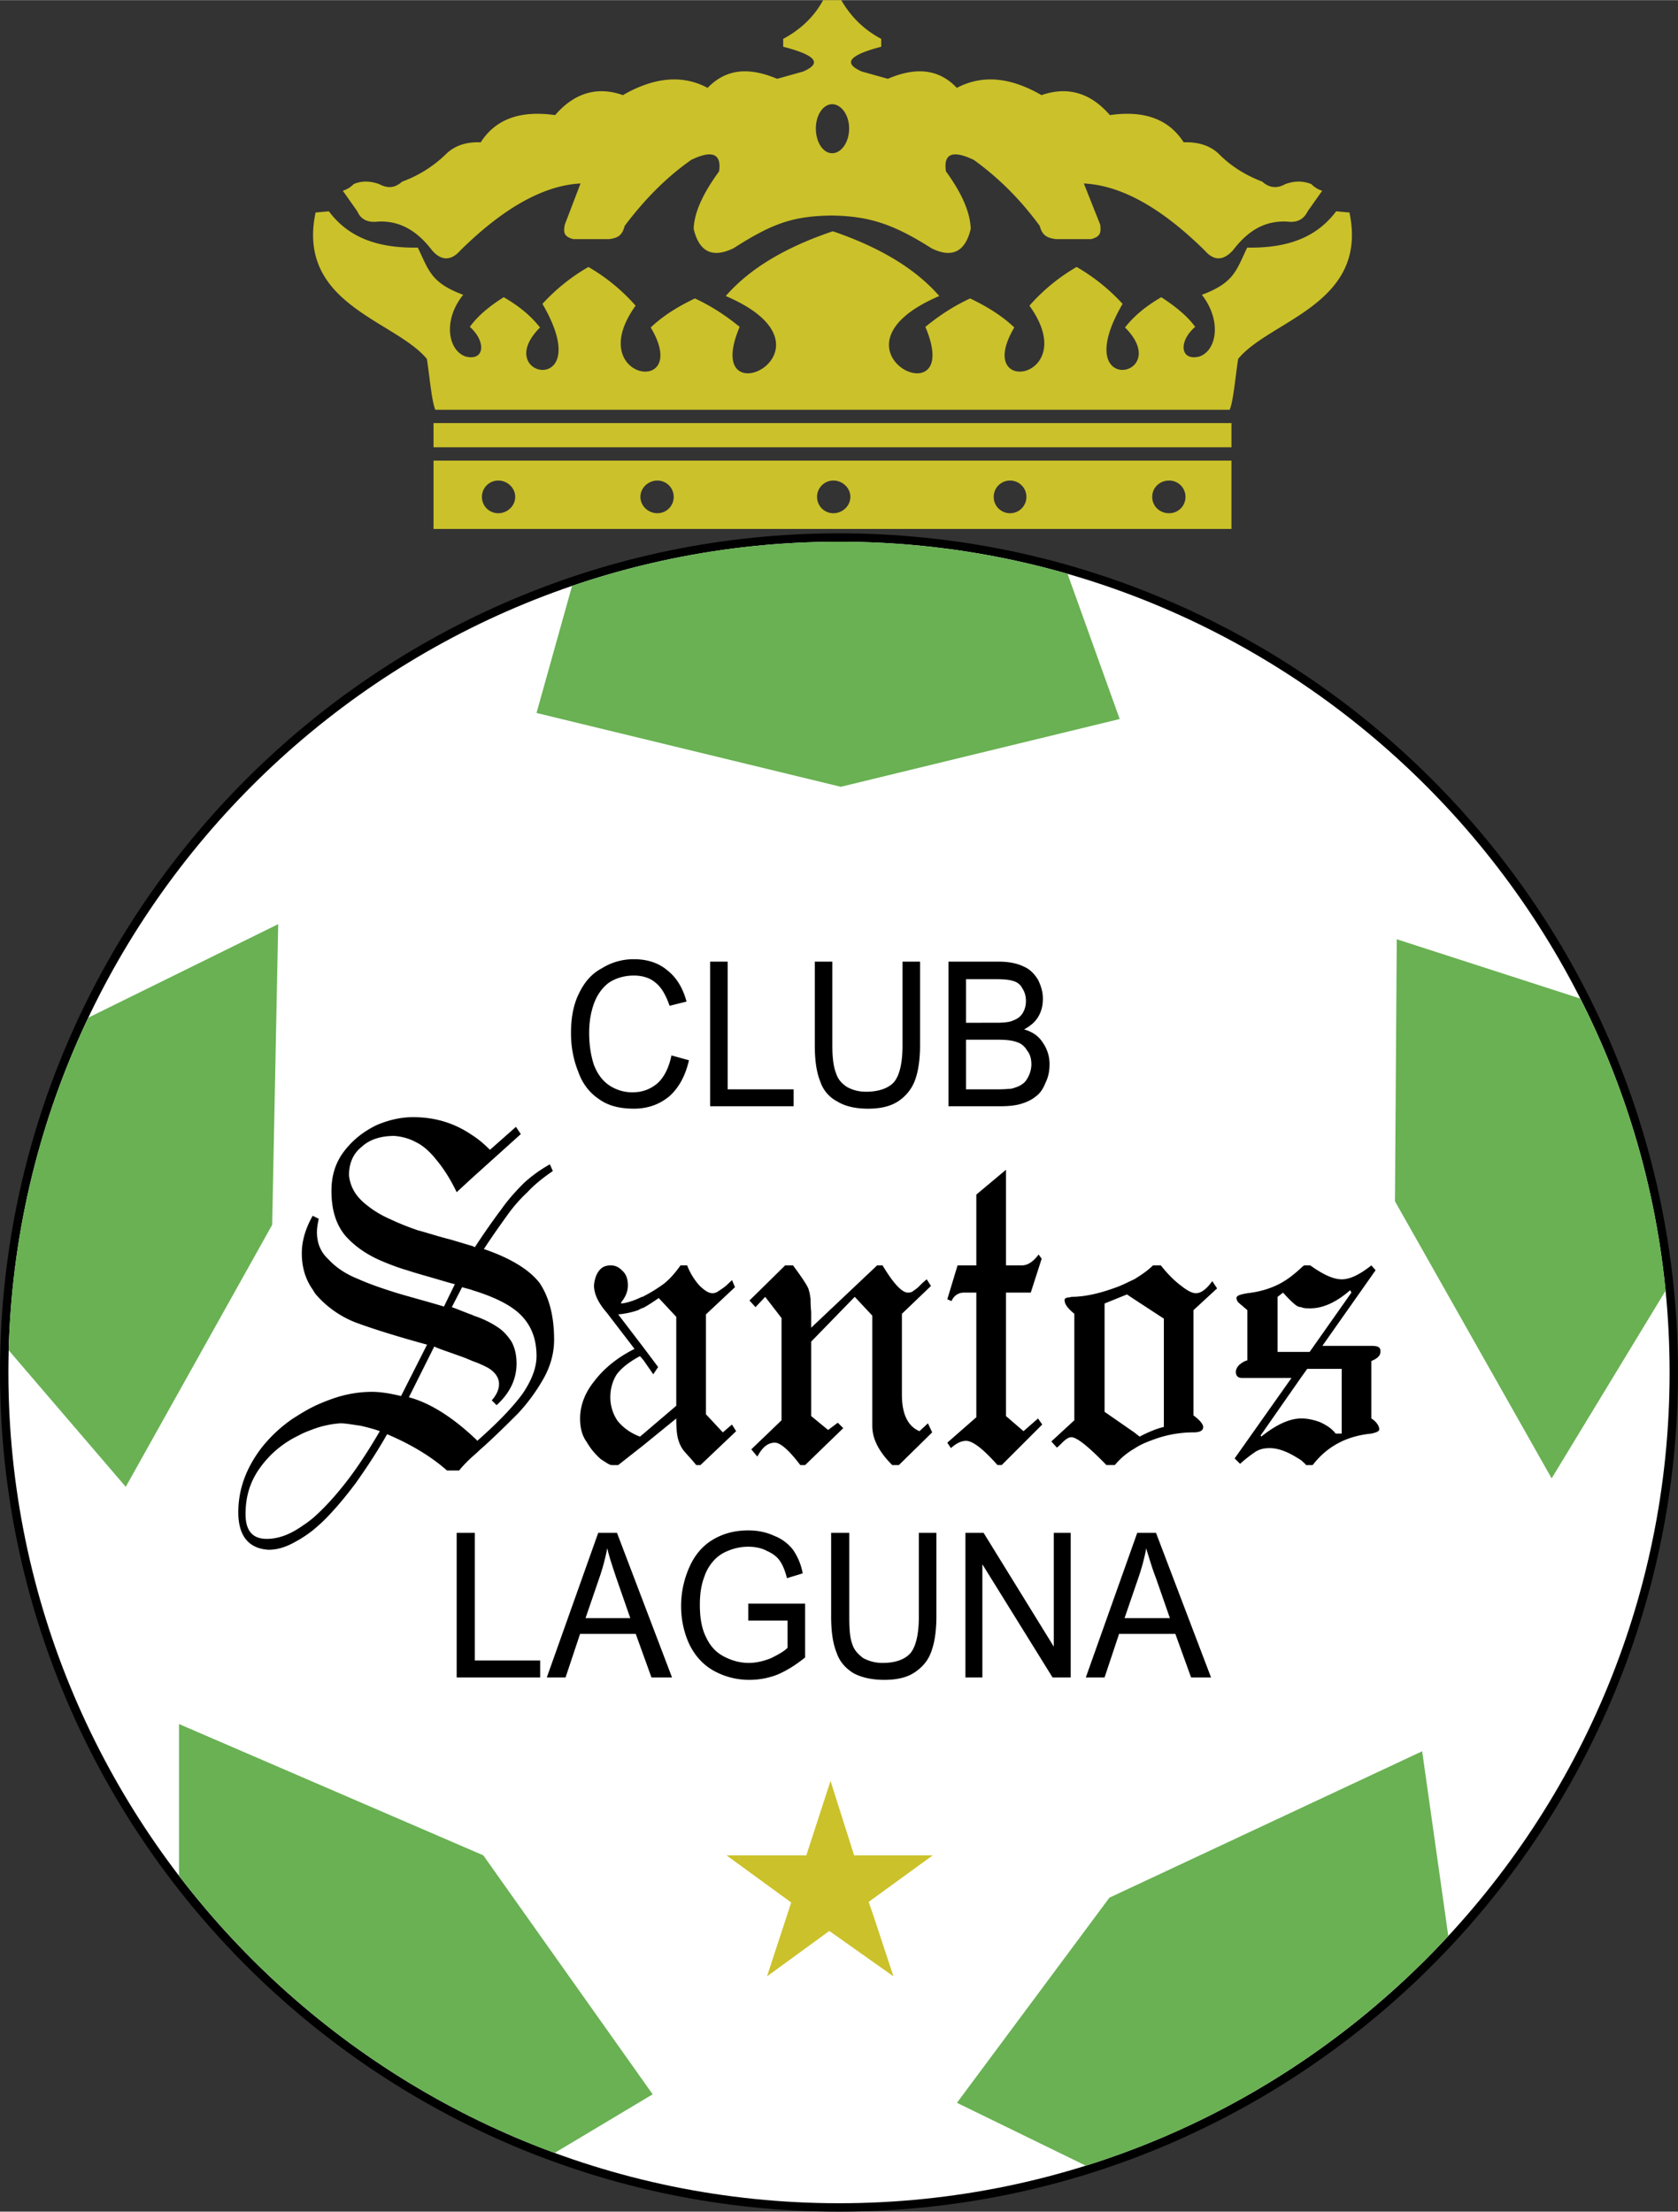
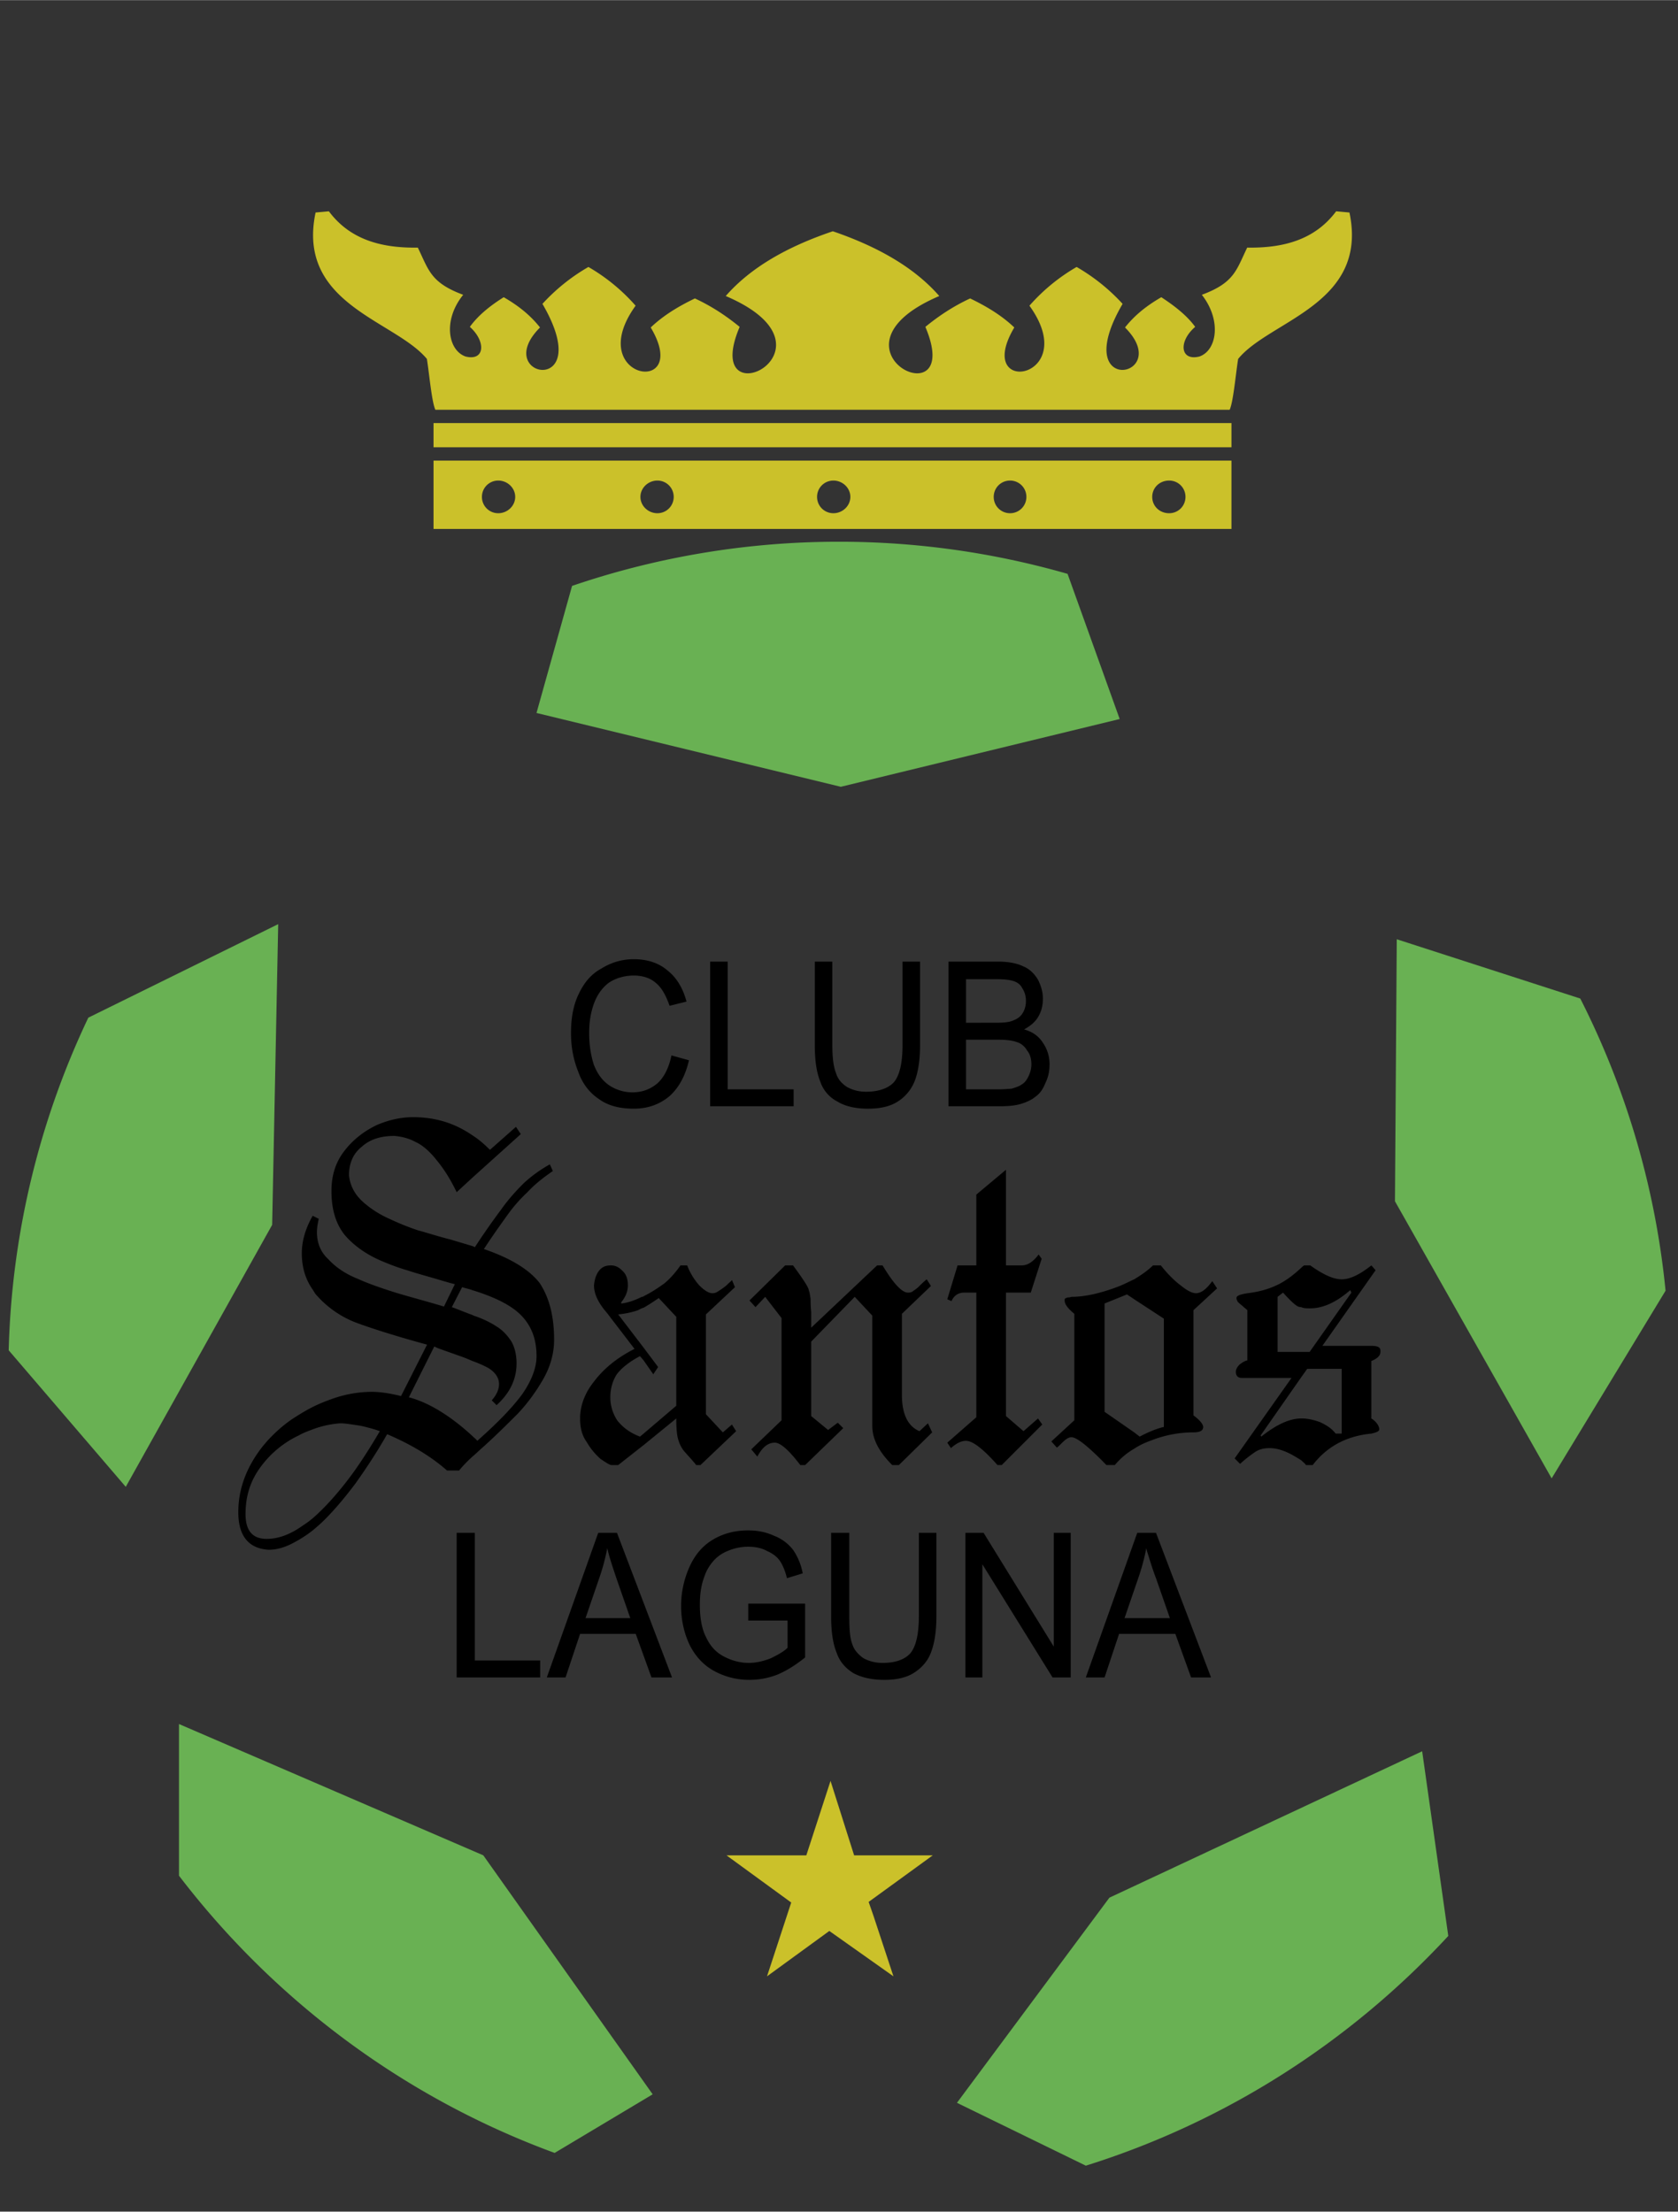
<svg xmlns="http://www.w3.org/2000/svg" width="1897" height="2500" viewBox="0 0 162.234 213.776">
  <rect x="0" y="0" width="162.234" height="213.776" fill="#333333" stroke="none" />
-   <path d="M81.117 51.541C36.389 51.541 0 87.931 0 132.659c0 44.728 36.389 81.117 81.117 81.117 44.729 0 81.117-36.39 81.117-81.117 0-44.728-36.389-81.118-81.117-81.118z" />
-   <path d="M81.117 212.964c44.218 0 80.305-36.087 80.305-80.305 0-44.217-36.087-80.305-80.305-80.305C36.9 52.354.812 88.441.812 132.659s36.087 80.305 80.305 80.305z" fill="#fff" />
  <path d="M46.784 120.727c.877-1.345 1.638-2.397 2.223-3.216a14.654 14.654 0 0 1 1.988-2.281c.703-.76 1.521-1.403 2.457-2.046l-.292-.644a13.129 13.129 0 0 0-2.515 1.813c-.702.702-1.462 1.521-2.164 2.515a69.724 69.724 0 0 0-2.574 3.686c-.058-.059-.117-.059-.233-.118-.41-.117-1.17-.35-2.165-.643-1.17-.292-2.223-.643-3.1-.877a24.55 24.55 0 0 1-2.632-1.053c-.936-.409-1.696-.877-2.339-1.404-1.053-.818-1.579-1.753-1.696-2.865 0-1.17.41-2.106 1.229-2.75.76-.702 1.813-1.053 3.158-1.053.702.059 1.404.234 2.047.585.643.292 1.345.878 1.988 1.696.643.76 1.345 1.812 1.989 3.158l1.521-1.403 4.679-4.211-.468-.703-2.515 2.223c-.526-.526-1.053-.994-1.696-1.403-1.697-1.17-3.568-1.755-5.732-1.755-1.111 0-2.281.234-3.509.76-1.229.585-2.281 1.404-3.101 2.457-.877 1.111-1.286 2.398-1.286 3.918 0 1.871.468 3.275 1.345 4.327.878.995 2.106 1.873 3.686 2.516.701.293 1.462.584 2.28.819.877.292 1.755.526 2.75.819.995.292 1.579.468 1.871.526l-1.053 2.164c-1.754-.527-3.333-.937-4.679-1.346-1.287-.41-2.515-.818-3.684-1.345-1.17-.468-2.106-1.112-2.808-1.872-.76-.702-1.111-1.579-1.111-2.632 0-.351.058-.76.175-1.287l-.585-.292c-.702 1.229-1.053 2.456-1.053 3.626 0 1.344.351 2.515 1.053 3.509.117.176.234.409.41.585a9.762 9.762 0 0 0 3.685 2.573c1.404.527 3.743 1.287 6.96 2.165l-2.515 4.97c-1.17-.292-2.105-.409-2.808-.409-1.287 0-2.632.235-3.918.702-.644.234-1.229.468-1.813.761-.702.351-1.345.76-1.988 1.169a13.686 13.686 0 0 0-2.983 2.808c-1.463 1.93-2.223 3.977-2.223 6.2 0 2.281.994 3.509 2.924 3.627.819 0 1.638-.235 2.574-.761a11.913 11.913 0 0 0 1.696-1.111c.351-.292.761-.643 1.169-1.052.936-.936 1.93-2.106 2.983-3.509.995-1.404 2.048-2.984 3.042-4.738 2.34.994 4.27 2.165 5.791 3.509h1.17c.234-.293.644-.761 1.287-1.344.351-.293.702-.645 1.111-.996 1.287-1.169 2.34-2.223 3.276-3.158.935-.994 1.754-2.106 2.456-3.334s1.053-2.515 1.053-3.801c0-2.281-.468-4.095-1.404-5.498-.997-1.287-2.811-2.399-5.384-3.276zm-13.686 22.986c-.935 1.169-1.93 2.223-2.866 3.042-.292.233-.585.468-.877.643-1.287.936-2.457 1.345-3.568 1.345-1.345 0-2.047-.76-2.047-2.397 0-1.755.468-3.218 1.462-4.562a9.736 9.736 0 0 1 3.685-3.042c.41-.234.877-.41 1.345-.585a9.302 9.302 0 0 1 2.69-.585c.468 0 1.112.118 1.93.234.76.175 1.404.351 1.872.526-1.169 1.989-2.34 3.802-3.626 5.381zm17.429-9.007c-.936 1.287-2.397 2.807-4.386 4.562-.117-.175-.292-.292-.468-.468-2.223-2.046-4.329-3.274-6.142-3.743l2.457-4.913c.292.175 1.053.409 2.339.877.526.176.936.351 1.346.526.643.234 1.169.468 1.579.702.644.41.995.937.995 1.521 0 .526-.234 1.053-.702 1.579l.467.468c1.287-1.169 1.93-2.515 1.93-4.035 0-.819-.175-1.58-.526-2.164-.351-.527-.818-1.054-1.404-1.404-.526-.351-1.228-.703-2.047-.995-.059 0-.175-.058-.292-.117-.644-.234-1.346-.526-1.989-.761l.994-1.929c.351.116.702.175.995.292 2.105.643 3.626 1.404 4.562 2.282 1.111 1.052 1.638 2.397 1.638 4.094 0 1.111-.468 2.339-1.346 3.626zM133.464 130.67v-.117c0-.352-.292-.468-.877-.468h-4.737l5.147-7.311-.41-.467c-1.11.877-2.047 1.345-2.865 1.345s-1.813-.468-3.042-1.345h-.584a1.277 1.277 0 0 0-.292.233c-.877.819-1.638 1.346-2.397 1.697-.878.409-1.814.644-2.809.76-.701.117-1.052.234-1.052.467 0 .118.058.235.116.352.118.116.235.234.468.41.176.175.352.292.468.409v4.854c-.292.059-.526.235-.76.41-.234.235-.351.468-.351.703 0 .409.233.585.584.585h4.796l-5.498 7.778.527.526a12.39 12.39 0 0 1 1.403-1.111c.409-.292.877-.409 1.462-.409s1.228.175 1.931.526c.467.234.818.468 1.11.644.176.175.351.292.468.468h.644c1.345-1.754 3.217-2.808 5.673-3.042.527-.117.761-.234.761-.409 0-.176-.059-.351-.234-.585a1.899 1.899 0 0 0-.527-.468v-5.557c.585-.234.877-.527.877-.878zm-9.943 0v-5.323l.526-.409c.585.644.995 1.052 1.346 1.287a.836.836 0 0 0 .409.116c.234.117.527.117.877.117 1.229 0 2.515-.584 3.86-1.754l.118.234-4.037 5.732h-3.099zm6.2 7.896h-.586c-.35-.468-.877-.818-1.52-1.111-.644-.234-1.228-.352-1.754-.352h-.059c-1.11 0-2.397.585-3.86 1.754l-.059-.116 3.918-5.615.585-.818h3.333v6.258zM69.887 138.449l-1.637-1.754v-9.65l2.807-2.632-.292-.702c0 .058-.234.233-.526.526-.351.292-.644.468-.819.585a.944.944 0 0 1-.526.175c-.351 0-.76-.234-1.287-.76a6.31 6.31 0 0 1-1.17-1.93h-.644c-.409.584-.936 1.228-1.579 1.754-.644.467-1.287.877-1.988 1.229-.059.058-.117.058-.176.058-.702.352-1.404.584-1.989.643v-.116c.468-.584.644-1.111.644-1.638 0-.643-.176-1.111-.585-1.462-.351-.351-.702-.467-1.053-.467-.468 0-.819.117-1.111.467-.292.352-.468.819-.527 1.462 0 .818.41 1.695 1.229 2.632l2.69 3.509c-1.755.878-3.042 1.988-3.919 3.158-.936 1.17-1.344 2.398-1.344 3.568 0 .877.175 1.638.643 2.282a6.493 6.493 0 0 0 1.345 1.637c.526.35.877.585 1.053.585h.643l2.457-1.931 3.158-2.573c0 .936.059 1.58.175 1.989.117.41.292.819.585 1.17s.702.76 1.169 1.345h.41l3.45-3.275-.409-.643-.877.759zm-4.503-2.574l-3.158 2.691-.351.292c-.936-.351-1.638-.877-2.164-1.52a4.037 4.037 0 0 1-.702-2.282c0-.877.234-1.579.585-2.164.409-.584 1.17-1.228 2.281-1.813l.351.408.936 1.346.468-.702-1.404-1.872-2.457-3.216a7.999 7.999 0 0 0 1.93-.41c.116-.058.292-.176.526-.234.41-.233.877-.526 1.462-.936l1.696 1.814v8.598zM98.956 138.332l-1.696-1.462v-11.932h2.398l1.053-3.275-.293-.41c-.526.702-1.053 1.053-1.637 1.053H97.26v-9.242l-2.866 2.398v6.844H92.58l-.993 3.275.409.175c.234-.526.643-.819 1.229-.819h1.169v12.049l-2.807 2.457.35.526c.526-.467.994-.702 1.462-.702.643 0 1.638.761 3.041 2.34h.41l3.918-3.918-.41-.585-1.402 1.228zM88.896 138.332c-1.111-.468-1.696-1.638-1.696-3.509v-7.837l2.807-2.691-.41-.643a8.733 8.733 0 0 0-.759.702 3.24 3.24 0 0 1-.527.409c-.117.117-.292.175-.526.175-.585 0-1.404-.877-2.457-2.631h-.526l-6.375 6.024v-1.521c-.059-.643-.059-1.053-.059-1.287-.059-.292-.059-.526-.175-.819 0-.234-.526-1.052-1.521-2.397h-.761L72.46 125.7l.585.642.936-.994 1.58 2.048v9.884l-2.924 2.807.585.703c.468-.878.994-1.346 1.696-1.346.526 0 1.345.701 2.457 2.164h.468l3.685-3.568-.528-.527-.936.703-1.637-1.346v-7.194l4.211-4.329 1.696 1.814v10.645c0 1.287.643 2.516 1.93 3.802h.643l3.217-3.159-.409-.877-.819.76zM117.672 124.528l-.468-.702c-.584.819-1.11 1.17-1.579 1.17-.351 0-.818-.234-1.404-.702-.643-.468-1.345-1.169-1.988-1.988h-.76c-.468.467-1.053.877-1.813 1.345-.527.233-1.054.526-1.697.76-1.579.584-3.04.935-4.386.935-.118.059-.292.059-.351.059-.117.058-.235.058-.235.117-.059 0-.059.059-.059.176 0 .35.293.759.937 1.287v10.293l-2.223 2.047.527.585c.059 0 .234-.176.527-.468.351-.352.643-.527.877-.527.526 0 1.637.877 3.392 2.69h.819a6.875 6.875 0 0 1 1.872-1.579c.526-.352 1.052-.584 1.696-.819a11.183 11.183 0 0 1 4.034-.76c.645 0 .937-.175.937-.527 0-.233-.292-.643-.937-1.11v-10.177l2.282-2.105zm-5.147 13.394c-.526.118-1.346.41-2.339.936l-.526-.409-2.867-1.988V125.99l2.164-.876.703.468 2.865 1.872v10.468zM45.907 148.158h-1.755v13.979h8.072V160.5h-6.317zM72.344 156.639h3.801v2.632c-.351.351-.877.643-1.579.994-.702.292-1.462.467-2.164.467-.877 0-1.696-.233-2.457-.643-.76-.41-1.287-.995-1.696-1.872-.41-.819-.585-1.872-.585-3.1 0-.994.117-1.93.468-2.807.175-.526.468-.995.818-1.404.352-.409.819-.76 1.404-.994a5.003 5.003 0 0 1 1.989-.41c.643 0 1.287.117 1.813.41.526.233.936.526 1.228.935.293.409.526.995.702 1.696l1.521-.467a5.834 5.834 0 0 0-.936-2.28 4.221 4.221 0 0 0-1.813-1.346c-.761-.351-1.579-.527-2.515-.527-1.287 0-2.398.293-3.393.878-.994.585-1.754 1.462-2.281 2.632s-.819 2.456-.819 3.802c0 1.345.292 2.632.819 3.743.526 1.053 1.287 1.93 2.34 2.515a7.047 7.047 0 0 0 3.45.878c.936 0 1.872-.176 2.75-.526.936-.41 1.754-.937 2.632-1.639V155h-5.498v1.639zM58.774 148.158h-.936l-4.971 13.979h1.813l1.404-4.211h5.38l1.521 4.211h1.988l-5.322-13.979h-.877zm0 8.247H56.61l1.404-4.094a20.3 20.3 0 0 0 .702-2.691c0 .118.059.234.059.293.175.702.468 1.579.819 2.631l1.345 3.861h-2.165zM111.765 148.158H109.952l-4.972 13.979h1.813l1.404-4.211h5.439l1.521 4.211h1.929l-5.321-13.979zm-.876 8.247h-2.165l1.404-4.094c.293-.877.526-1.755.702-2.691 0 .118.059.234.059.293.232.702.468 1.579.876 2.631l1.345 3.861h-2.221zM88.838 156.23c0 1.754-.292 2.924-.819 3.567-.526.585-1.404.936-2.69.936a3.866 3.866 0 0 1-1.872-.467c-.468-.352-.877-.761-1.053-1.346-.234-.584-.292-1.462-.292-2.69v-8.072h-1.755v8.072c0 1.52.175 2.632.526 3.509.293.877.878 1.521 1.638 1.989.761.409 1.755.644 2.983.644 1.229 0 2.223-.234 2.983-.761.76-.526 1.287-1.169 1.579-2.047.293-.818.468-1.93.468-3.333v-8.072h-1.695v8.071zM101.881 159.154l-6.785-10.996h-1.755v13.979h1.638V151.2l6.785 10.937h1.755v-13.979h-1.638zM70.355 92.945h-1.696v13.979h8.072v-1.638h-6.376zM63.57 104.701c-.702.585-1.462.877-2.456.877a4.069 4.069 0 0 1-2.165-.644c-.702-.468-1.169-1.112-1.521-1.989-.292-.877-.467-1.93-.467-3.1 0-.936.117-1.813.409-2.691.292-.877.761-1.579 1.404-2.105.644-.468 1.521-.761 2.515-.761.819 0 1.579.234 2.105.702.584.467.995 1.228 1.345 2.222l1.638-.409c-.351-1.287-.936-2.281-1.813-2.983-.877-.761-1.989-1.111-3.275-1.111a5.781 5.781 0 0 0-3.1.877c-.994.526-1.696 1.345-2.223 2.457-.526 1.053-.76 2.339-.76 3.802 0 1.345.233 2.574.701 3.743.41 1.17 1.111 2.047 1.989 2.632.877.643 1.988.937 3.393.937 1.346 0 2.457-.41 3.393-1.17.936-.818 1.579-1.988 1.93-3.509l-1.696-.468c-.234 1.17-.702 2.106-1.346 2.691zM87.259 101.016c0 1.755-.293 2.925-.82 3.568-.526.585-1.462.936-2.69.936-.76 0-1.345-.176-1.872-.468-.526-.351-.877-.761-1.053-1.345-.234-.585-.351-1.462-.351-2.691v-8.071h-1.696v8.071c0 1.521.175 2.632.526 3.51a3.357 3.357 0 0 0 1.638 1.93c.76.468 1.754.703 2.983.703 1.228 0 2.222-.234 2.982-.761a4.158 4.158 0 0 0 1.58-2.047c.292-.819.468-1.93.468-3.334v-8.071h-1.696v8.07zM100.828 100.782c-.41-.643-.994-1.053-1.814-1.287.645-.351 1.112-.76 1.404-1.287.293-.526.41-1.053.41-1.696 0-.644-.176-1.228-.468-1.813-.351-.585-.819-1.053-1.403-1.287-.584-.292-1.403-.468-2.398-.468H91.704v13.979h4.914c.877 0 1.521-.059 2.105-.234.585-.176 1.053-.41 1.404-.702.41-.292.702-.702.935-1.287.293-.585.411-1.17.411-1.813a3.607 3.607 0 0 0-.645-2.105zM93.4 94.641h2.925c.76 0 1.287.059 1.637.175.41.117.702.351.877.702.233.351.351.76.351 1.228s-.118.877-.351 1.229c-.235.351-.526.526-.995.702-.292.117-.819.175-1.52.175H93.4v-4.211zm6.024 9.417c-.175.351-.352.585-.643.76-.234.176-.585.292-.995.41-.175 0-.584.058-1.169.058H93.4v-4.796h3.041c.82 0 1.404.059 1.873.234.409.117.759.409.995.819.292.35.409.818.409 1.345a2.673 2.673 0 0 1-.294 1.17z" />
  <path fill="#cbc12a" d="M80.298 172.139l2.281 7.194h7.604l-6.2 4.503.468 1.345 1.93 5.849-6.199-4.386-6.025 4.386 2.34-7.135-6.259-4.562h7.72zM113.037 44.51H41.915v6.609h77.146V44.51h-6.024zm-64.864 5.088a1.573 1.573 0 0 1-1.579-1.579c0-.877.701-1.579 1.579-1.579s1.638.702 1.638 1.579-.76 1.579-1.638 1.579zm15.383 0c-.877 0-1.638-.702-1.638-1.579s.761-1.579 1.638-1.579c.877 0 1.579.702 1.579 1.579s-.702 1.579-1.579 1.579zm17.02 0c-.877 0-1.58-.702-1.58-1.579s.703-1.579 1.58-1.579c.877 0 1.638.702 1.638 1.579-.001.877-.761 1.579-1.638 1.579zm17.079 0c-.877 0-1.58-.702-1.58-1.579s.703-1.579 1.58-1.579 1.579.702 1.579 1.579a1.573 1.573 0 0 1-1.579 1.579zm15.382 0c-.936 0-1.637-.702-1.637-1.579s.701-1.579 1.637-1.579c.878 0 1.579.702 1.579 1.579s-.701 1.579-1.579 1.579zM41.915 40.884h77.146v2.339H41.915zM42.092 39.597c-.352-.761-.585-3.451-.819-4.914-3.1-3.743-12.634-5.264-10.762-14.154l1.287-.117c2.047 2.749 5.089 3.567 8.598 3.509 1.053 2.164 1.229 3.392 4.387 4.562-1.989 2.457-1.462 5.38.233 5.966 1.872.467 1.989-1.462.41-2.866.76-1.053 1.872-1.989 3.276-2.866 1.521.877 2.631 1.813 3.509 2.925-4.854 4.854 5.557 6.843.234-2.282a18.536 18.536 0 0 1 4.445-3.567 18.176 18.176 0 0 1 4.562 3.744c-5.147 7.135 5.498 8.89 1.462 2.105 1.228-1.17 2.69-2.047 4.27-2.807 1.638.76 3.042 1.696 4.328 2.749-3.919 9.241 10.703 2.164-1.346-2.983 2.457-2.808 6.024-4.796 10.353-6.259 4.27 1.463 7.838 3.451 10.294 6.259-12.049 5.147 2.573 12.224-1.346 2.983 1.287-1.053 2.691-1.989 4.329-2.749 1.579.76 3.042 1.637 4.27 2.807-4.036 6.785 6.609 5.029 1.463-2.105a18.159 18.159 0 0 1 4.562-3.744 18.604 18.604 0 0 1 4.445 3.567c-5.323 9.125 5.088 7.136.233 2.282.877-1.111 1.99-2.047 3.509-2.925 1.346.877 2.515 1.813 3.276 2.866-1.638 1.404-1.462 3.333.409 2.866 1.697-.585 2.164-3.509.234-5.966 3.159-1.17 3.333-2.398 4.387-4.562 3.51.059 6.55-.76 8.598-3.509l1.287.117c1.871 8.89-7.721 10.411-10.762 14.154-.234 1.462-.468 4.153-.819 4.914H42.092z" />
-   <path d="M126.782 17.781c-.878-.351-1.697-.292-2.515 0-.819.468-1.579.351-2.223-.234-1.52-.584-2.924-1.403-4.152-2.632-.819-.819-1.989-1.229-3.451-1.17-1.463-2.281-3.86-3.1-7.136-2.632-1.871-2.164-4.094-2.808-6.609-1.93-3.042-1.755-5.732-1.989-8.188-.702-1.872-1.988-4.21-1.93-6.667-.877l-2.515-.702c-1.871-.819-1.228-1.58 1.872-2.398v-.76C83.441 2.808 82.214 1.521 81.336 0h-1.755c-.819 1.521-2.106 2.808-3.86 3.744v.76c3.159.818 3.802 1.579 1.93 2.398l-2.515.702c-2.515-1.053-4.796-1.111-6.726.877-2.398-1.287-5.147-1.053-8.188.702-2.457-.877-4.679-.234-6.551 1.93-3.334-.468-5.732.351-7.194 2.632-1.462-.059-2.574.351-3.392 1.17a11.857 11.857 0 0 1-4.211 2.632c-.644.585-1.345.702-2.222.234-.819-.292-1.638-.351-2.457 0a2.452 2.452 0 0 1-1.053.643l1.404 1.989c.351.818 1.053 1.111 1.988.994 2.281-.117 3.919 1.053 5.264 2.807.877.995 1.813.995 2.691 0 4.386-4.328 8.247-6.316 11.639-6.492l-1.521 3.977c-.176.877 0 1.17.819 1.404h3.451c.936-.117 1.287-.409 1.521-1.287 2.164-2.865 4.27-4.854 6.434-6.375 2.164-1.052 2.925-.468 2.69 1.112-1.58 2.164-2.398 3.977-2.457 5.556.526 2.223 1.813 2.866 3.86 1.872 3.743-2.398 5.732-3.1 9.417-3.159h.117c3.569.059 5.907.819 9.593 3.159 1.988.995 3.275.351 3.802-1.872-.059-1.579-.819-3.393-2.398-5.556-.234-1.58.467-2.164 2.69-1.112 2.105 1.521 4.269 3.51 6.375 6.375.235.878.644 1.17 1.58 1.287h3.392c.819-.233.994-.526.877-1.404l-1.58-3.977c3.451.175 7.311 2.164 11.697 6.492.877.995 1.755.995 2.691 0 1.345-1.754 2.924-2.924 5.265-2.807.935.117 1.578-.176 1.988-.994l1.404-1.989a2.446 2.446 0 0 1-1.053-.643zm-46.324-2.984c-.877 0-1.579-1.053-1.579-2.398 0-1.287.702-2.339 1.579-2.339.878 0 1.638 1.053 1.638 2.339.001 1.346-.76 2.398-1.638 2.398z" fill="#cbc12a" />
  <path d="M26.313 118.388l.584-29.069L8.539 98.36a79.639 79.639 0 0 0-7.698 32.154l11.318 13.199 14.154-25.325zM134.868 116.106l15.149 26.788 11.014-18.138a79.597 79.597 0 0 0-8.244-28.244l-17.744-5.732-.175 25.326zM81.292 76.042l26.963-6.551-5.04-14.033a79.87 79.87 0 0 0-22.1-3.104 79.766 79.766 0 0 0-25.806 4.268l-3.438 12.284 29.421 7.136zM46.726 179.333l-29.42-12.692v14.662c9.235 12.077 21.807 21.479 36.32 26.797l9.477-5.665-16.377-23.102zM107.261 183.427l-14.739 19.828 12.459 6.077c13.567-4.244 25.604-12.006 35.043-22.206l-2.525-17.852-30.238 14.153z" fill="#69b153" />
</svg>